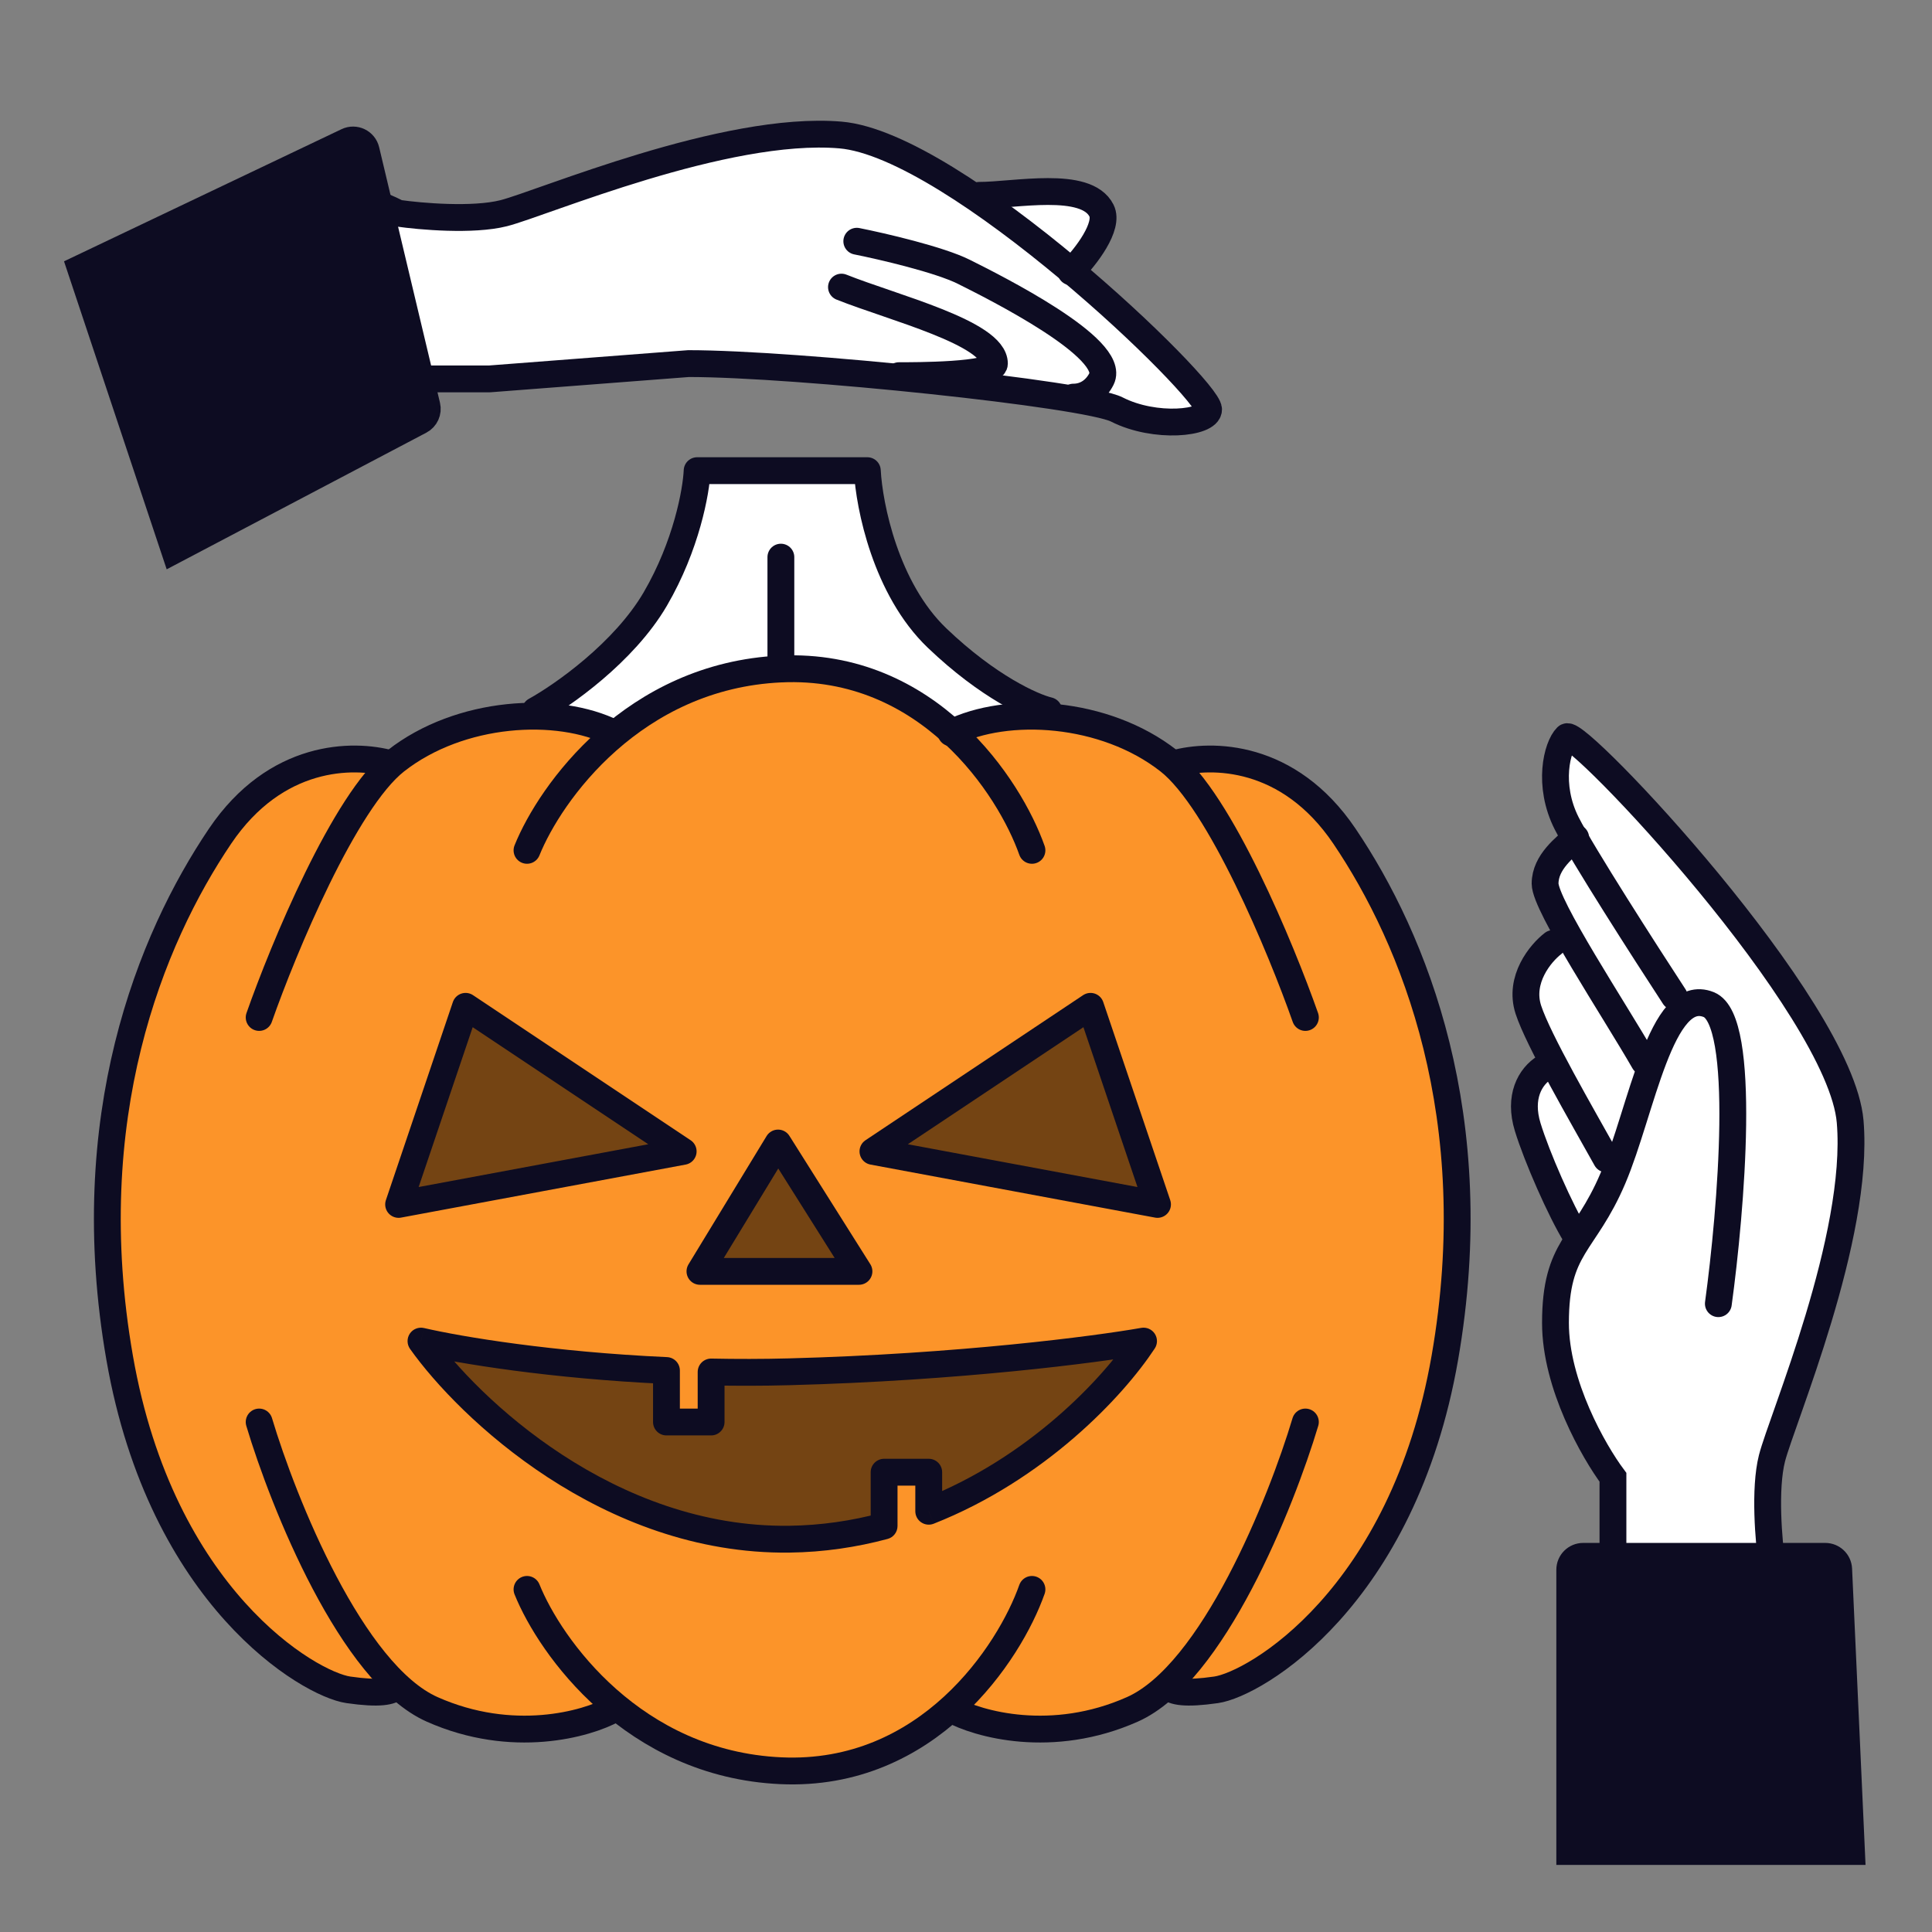
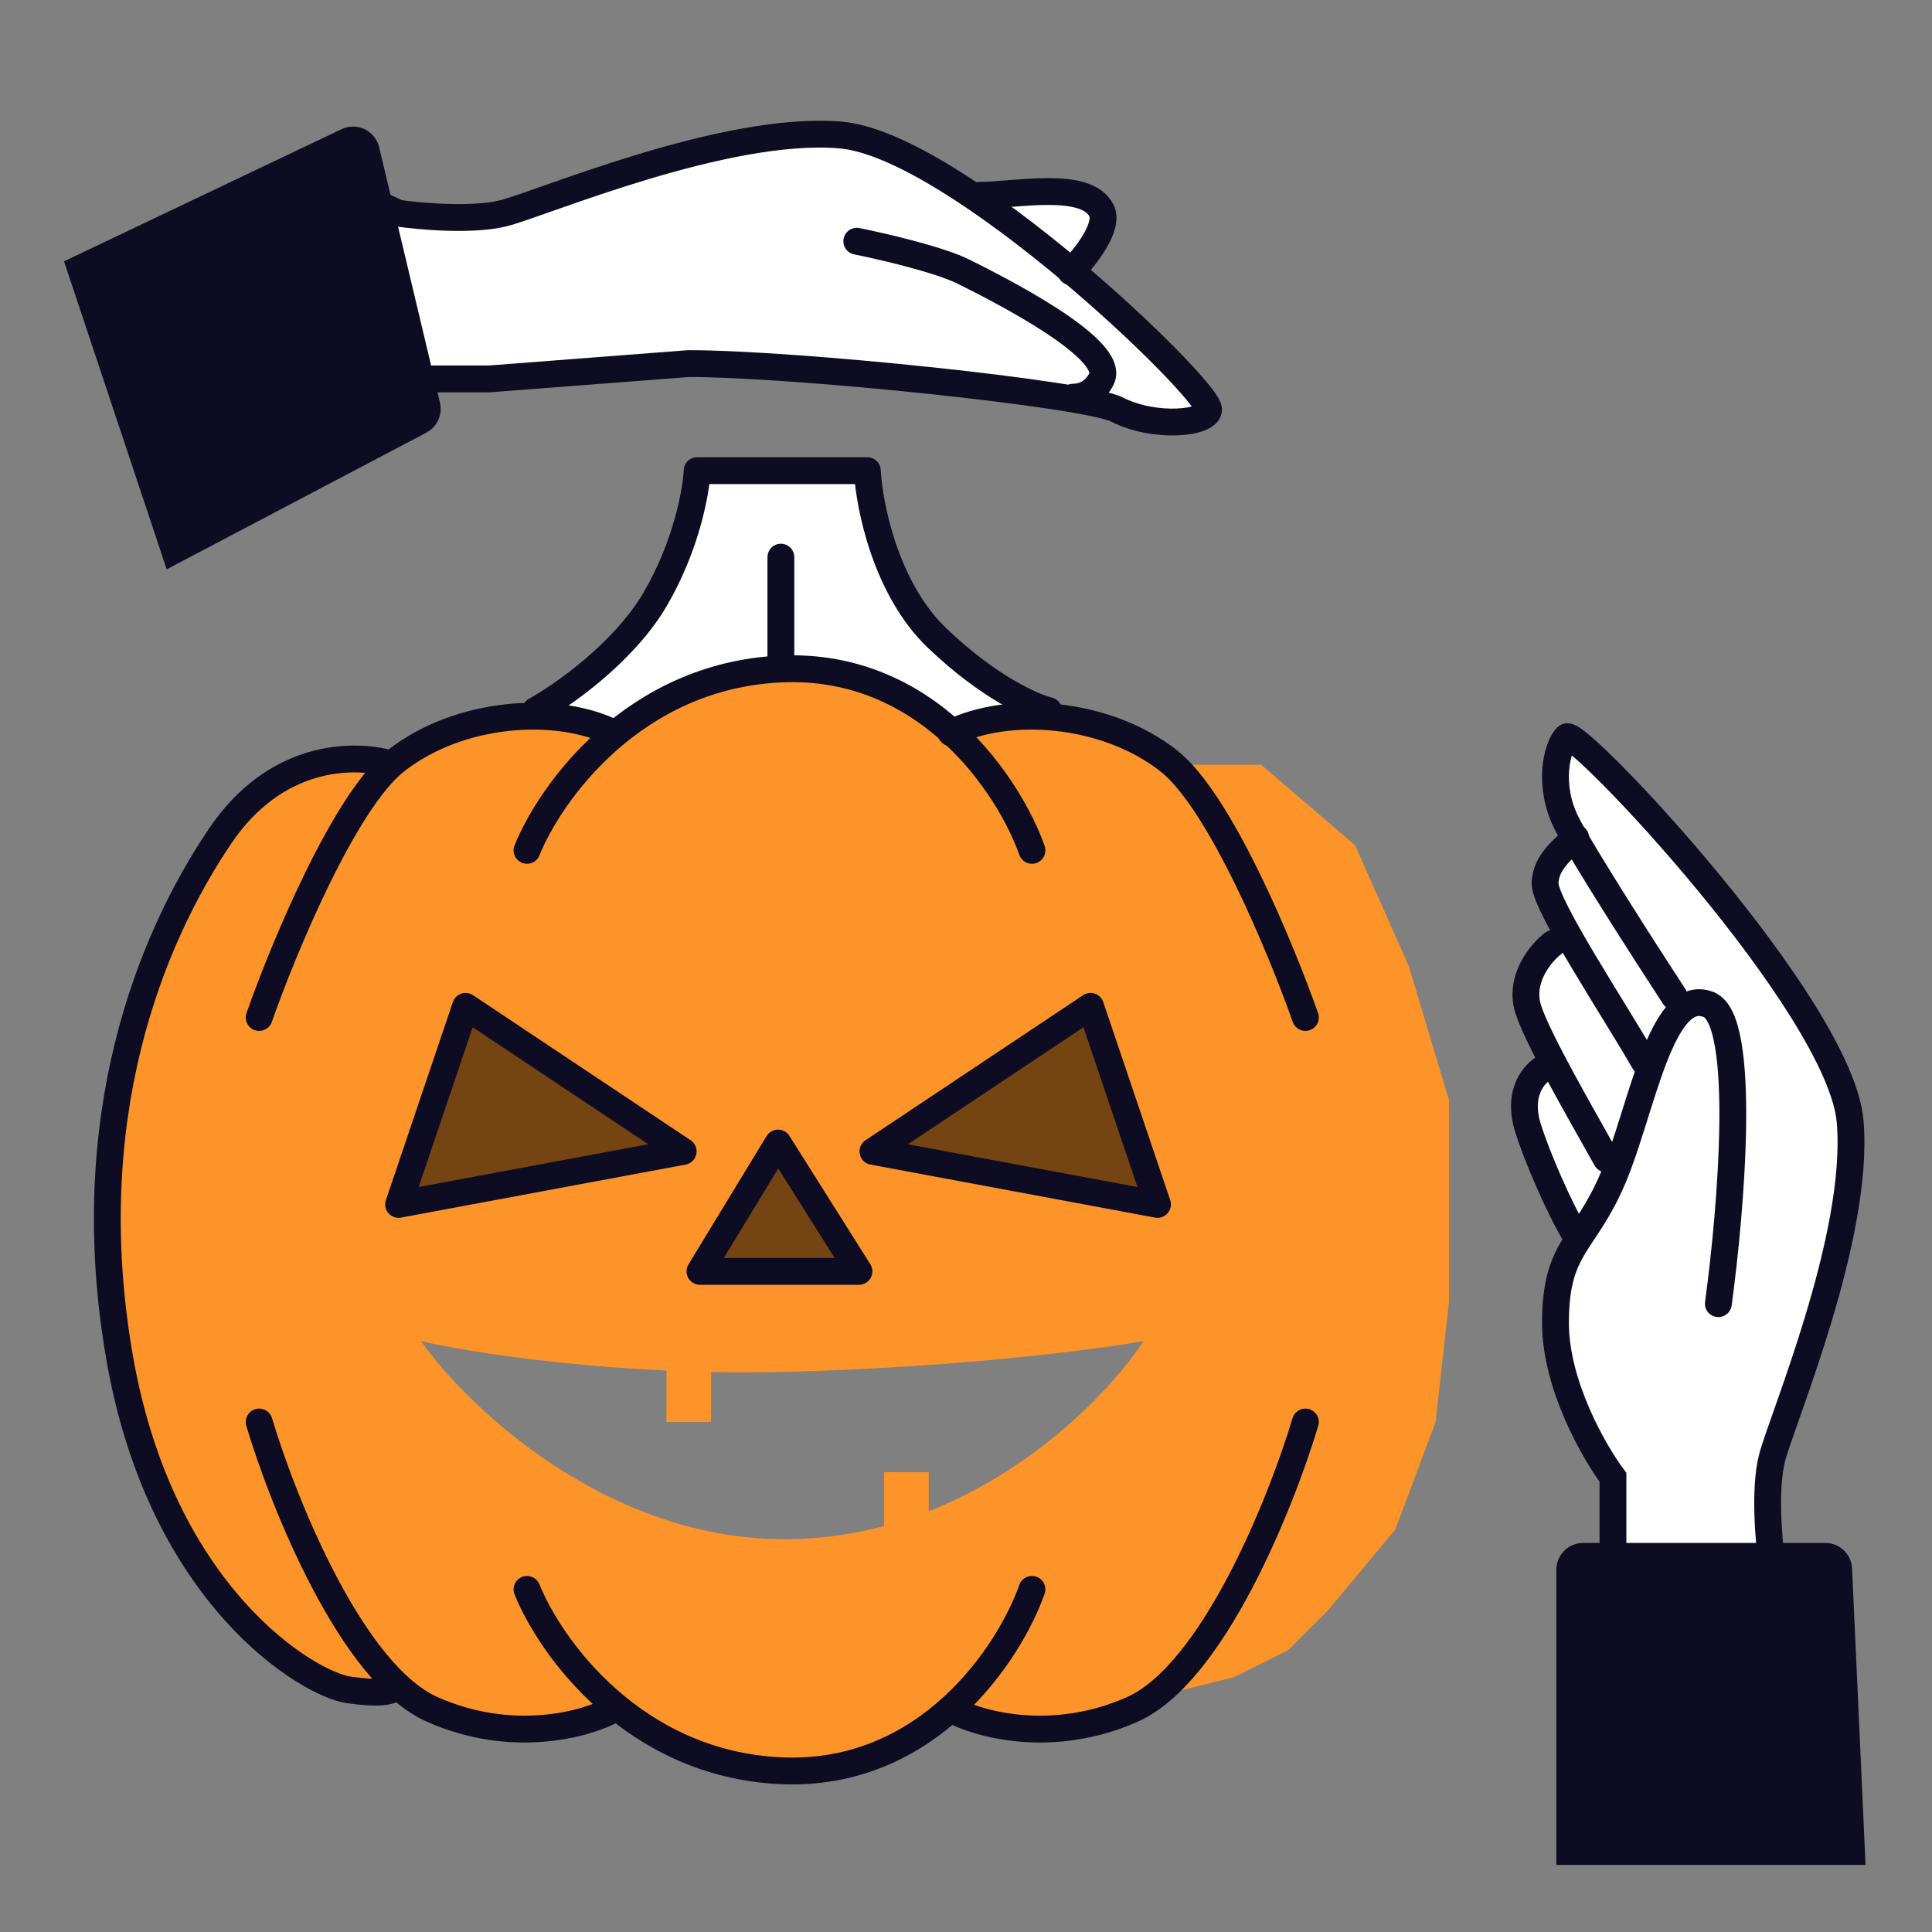
<svg xmlns="http://www.w3.org/2000/svg" width="72" height="72" viewBox="0 0 72 72" fill="none">
  <rect x="0" y="0" width="72" height="72" fill="#808080" stroke="none" />
  <path d="M60 55V58H66V55L66.5 53L68 49L69 44.5V41L67.5 38L65.5 35L61.5 30.5L58.5 27.5L58 29.5L58.5 31L58 32L57.5 33L58.5 34.5L57.5 35.5L57 37L57.5 38.5V39.5L57 41L57.5 44L58.5 46L58 48V50.5L59 53L60 55Z" fill="white" />
  <path d="M16 8L13.5 7.5L15 14H18.5H21L25.5 13.5H29.5L36 14.5L41 15L43 16L44.5 15.5L45 15L42 12L40 10L41 9V7.5L39 7L37 7.5L35 6.5L32.5 5.5L28.5 5L23 6.5L19 8H16Z" fill="white" />
  <path d="M21.5 25.5L20.5 26.5V28L25 28.5H29.5L35.5 28L39 26.5L36.5 25L34 23L33 20L32.5 17.5H26V19L25 21L24 23L21.5 25.5Z" fill="white" />
  <path fill-rule="evenodd" clip-rule="evenodd" d="M16.5 27.5L14.5 28.5H13.5H11L9 30L7.5 32L6 35L5 38L4 41.5V46.5L4.5 51.5L6 55.5L7.5 58.5L9.5 60.5L12 62.5L14.5 63L15.5 63.5L17.5 64.5H20.5L23 63.5L24 64.5L26 65.5L29 66L32 65.5L33.5 65L35.5 63.5L37 64.5H39L41 64L43 63H44L46 62.5L48 61.5L49.5 60L52 57L53.5 53L54 48.5V41L52.5 36L50.5 31.5L47 28.5H44L43 28L39 26.5L36 27H35L30.5 25L26 25.5L23 27.5L19.5 26.5L16.5 27.5ZM17.351 37.503L14.855 44.885L25.46 42.909L17.351 37.503ZM43.137 44.885L40.641 37.503L32.532 42.909L43.137 44.885ZM24.837 51.076C20.561 50.881 17.14 50.316 15.688 49.979C17.456 52.474 22.675 57.444 29.413 57.361C30.658 57.345 31.839 57.166 32.948 56.87V54.865H34.611V56.32C38.626 54.736 41.47 51.724 42.617 49.979C40.849 50.291 35.734 50.956 29.413 51.122C28.417 51.149 27.443 51.149 26.501 51.13V52.994H24.837V51.076ZM26.085 47.38L28.996 42.597L32.011 47.38H26.085Z" fill="#FC9429" />
  <path d="M14.544 28.457C13.158 28.076 10.282 28.083 8.202 31.16C5.603 35.007 2.9 41.661 4.459 50.603C6.019 59.544 11.529 62.767 12.985 62.975C14.149 63.142 14.579 63.045 14.752 62.871" stroke="#0D0C22" stroke-linecap="round" stroke-linejoin="round" />
  <path d="M9.658 52.994C10.559 56.009 13.11 62.372 16.104 63.703C19.099 65.034 21.857 64.258 22.863 63.703" stroke="#0D0C22" stroke-linecap="round" stroke-linejoin="round" />
  <path d="M9.658 37.918C10.559 35.354 12.84 29.85 14.753 28.353C17.144 26.481 20.783 26.273 22.863 27.313" stroke="#0D0C22" stroke-linecap="round" stroke-linejoin="round" />
-   <path d="M43.76 28.457C45.147 28.076 48.023 28.083 50.102 31.16C52.702 35.007 55.405 41.661 53.845 50.603C52.286 59.544 46.775 62.767 45.32 62.975C44.155 63.142 43.725 63.045 43.552 62.871" stroke="#0D0C22" stroke-linecap="round" stroke-linejoin="round" />
  <path d="M48.648 52.994C47.746 56.009 45.196 62.372 42.201 63.703C39.207 65.034 36.448 64.258 35.443 63.703" stroke="#0D0C22" stroke-linecap="round" stroke-linejoin="round" />
  <path d="M48.648 37.918C47.746 35.354 45.466 29.85 43.553 28.353C41.162 26.481 37.523 26.273 35.443 27.313" stroke="#0D0C22" stroke-linecap="round" stroke-linejoin="round" />
  <path d="M19.64 59.232C20.506 61.381 23.611 65.741 29.101 65.99C34.591 66.24 37.627 61.589 38.458 59.232" stroke="#0D0C22" stroke-linecap="round" stroke-linejoin="round" />
  <path d="M19.64 31.69C20.506 29.541 23.611 25.181 29.101 24.931C34.591 24.682 37.627 29.333 38.458 31.69" stroke="#0D0C22" stroke-linecap="round" stroke-linejoin="round" />
  <path d="M29.101 24.922V20.763" stroke="#0D0C22" stroke-linecap="round" stroke-linejoin="round" />
  <path d="M19.95 26.482C20.955 25.927 23.256 24.319 24.421 22.323C25.585 20.326 25.946 18.302 25.98 17.54H32.323C32.392 18.857 33.009 21.948 34.922 23.778C36.835 25.608 38.492 26.343 39.081 26.482" stroke="#0D0C22" stroke-linecap="round" stroke-linejoin="round" />
  <path d="M17.351 37.503L14.855 44.885L25.46 42.909L17.351 37.503Z" fill="#744413" stroke="#0D0C22" stroke-linecap="round" stroke-linejoin="round" />
  <path d="M40.641 37.503L43.137 44.885L32.532 42.909L40.641 37.503Z" fill="#744413" stroke="#0D0C22" stroke-linecap="round" stroke-linejoin="round" />
  <path d="M28.996 42.597L26.085 47.38H32.011L28.996 42.597Z" fill="#744413" stroke="#0D0C22" stroke-linecap="round" stroke-linejoin="round" />
-   <path fill-rule="evenodd" clip-rule="evenodd" d="M24.837 51.076C20.561 50.881 17.14 50.316 15.688 49.979C17.456 52.474 22.675 57.444 29.413 57.361C30.658 57.345 31.839 57.166 32.948 56.87V54.865H34.611V56.32C38.626 54.736 41.47 51.724 42.617 49.979C40.849 50.291 35.734 50.956 29.413 51.122C28.417 51.149 27.443 51.149 26.501 51.13V52.994H24.837V51.076Z" fill="#744413" />
-   <path d="M15.688 49.979L15.802 49.492C15.599 49.445 15.389 49.528 15.273 49.7C15.158 49.872 15.161 50.098 15.28 50.268L15.688 49.979ZM24.837 51.076H25.337C25.337 50.808 25.127 50.588 24.86 50.576L24.837 51.076ZM29.413 57.361L29.419 57.861L29.419 57.861L29.413 57.361ZM32.948 56.87L33.077 57.352C33.296 57.294 33.448 57.096 33.448 56.87H32.948ZM32.948 54.865V54.365C32.672 54.365 32.448 54.589 32.448 54.865H32.948ZM34.611 54.865H35.111C35.111 54.589 34.887 54.365 34.611 54.365V54.865ZM34.611 56.32H34.111C34.111 56.485 34.193 56.64 34.33 56.733C34.467 56.826 34.641 56.846 34.795 56.785L34.611 56.32ZM42.617 49.979L43.035 50.253C43.144 50.087 43.144 49.871 43.035 49.704C42.925 49.537 42.727 49.452 42.53 49.486L42.617 49.979ZM29.413 51.122L29.399 50.623L29.399 50.623L29.413 51.122ZM26.501 51.13L26.511 50.63C26.377 50.628 26.247 50.679 26.151 50.773C26.055 50.867 26.001 50.996 26.001 51.13H26.501ZM26.501 52.994V53.494C26.777 53.494 27.001 53.27 27.001 52.994H26.501ZM24.837 52.994H24.337C24.337 53.27 24.561 53.494 24.837 53.494V52.994ZM15.575 50.466C17.06 50.81 20.511 51.38 24.815 51.575L24.86 50.576C20.61 50.383 17.22 49.821 15.802 49.492L15.575 50.466ZM29.407 56.861C26.164 56.901 23.271 55.725 20.96 54.218C18.646 52.709 16.945 50.888 16.096 49.69L15.28 50.268C16.2 51.565 17.992 53.476 20.414 55.056C22.838 56.636 25.924 57.904 29.419 57.861L29.407 56.861ZM32.819 56.387C31.747 56.673 30.607 56.846 29.407 56.861L29.419 57.861C30.708 57.845 31.931 57.659 33.077 57.352L32.819 56.387ZM32.448 54.865V56.87H33.448V54.865H32.448ZM34.611 54.365H32.948V55.365H34.611V54.365ZM35.111 56.32V54.865H34.111V56.32H35.111ZM42.199 49.704C41.097 51.381 38.329 54.316 34.428 55.855L34.795 56.785C38.923 55.156 41.843 52.067 43.035 50.253L42.199 49.704ZM29.426 51.622C35.77 51.455 40.911 50.788 42.704 50.471L42.53 49.486C40.788 49.794 35.698 50.457 29.399 50.623L29.426 51.622ZM26.491 51.63C27.44 51.649 28.422 51.649 29.426 51.622L29.399 50.623C28.412 50.649 27.446 50.649 26.511 50.63L26.491 51.63ZM26.001 51.13V52.994H27.001V51.13H26.001ZM26.501 52.494H24.837V53.494H26.501V52.494ZM25.337 52.994V51.076H24.337V52.994H25.337Z" fill="#0D0C22" />
  <path d="M60.11 58.291L60.11 55.055C59.396 54.096 57.968 51.604 57.968 49.303C57.968 46.427 59.039 46.427 60.11 43.91C61.181 41.394 61.895 36.72 63.681 37.439C65.109 38.014 64.514 45.109 64.038 48.584" stroke="#0D0C22" stroke-linecap="round" />
  <path d="M66.037 58.291C65.915 57.454 65.745 55.494 66.036 54.347C66.401 52.913 69.314 46.102 68.95 41.8C68.586 37.499 58.752 27.103 58.388 27.461C58.024 27.82 57.66 29.254 58.388 30.688C58.971 31.835 61.302 35.467 62.395 37.14" stroke="#0D0C22" stroke-linecap="round" />
  <path d="M58.721 31.22C58.354 31.559 57.581 32.117 57.581 32.93C57.581 33.743 60.17 37.647 61.272 39.567" stroke="#0D0C22" stroke-linecap="round" />
  <path d="M57.876 35.162C57.417 35.514 56.591 36.501 56.958 37.629C57.325 38.757 58.943 41.545 59.861 43.19" stroke="#0D0C22" stroke-linecap="round" />
  <path d="M57.581 39.77C57.011 40.118 56.591 40.889 56.933 42.002C57.274 43.115 58.151 45.113 58.721 46.04" stroke="#0D0C22" stroke-linecap="round" />
-   <path d="M33.5 14C34.07 14 37.059 14.006 37.059 13.55C37.059 12.41 33.259 11.46 31.359 10.7" stroke="#0D0C22" stroke-linecap="round" stroke-linejoin="round" />
  <path d="M13.12 14.12H18.25L25.66 13.55C29.65 13.55 40.473 14.677 41.62 15.26C43.054 15.989 45.04 15.771 45.04 15.26C45.04 14.474 35.622 5.396 31.32 5.031C27.018 4.667 20.207 7.581 18.773 7.945C17.626 8.236 15.666 8.066 14.83 7.945C14.22 7.63 12.7 7 11.5 7" stroke="#0D0C22" stroke-linecap="round" stroke-linejoin="round" />
  <path d="M36.49 7.28C37.82 7.28 40.48 6.71 41.05 7.85C41.339 8.427 40.48 9.56 39.91 10.13" stroke="#0D0C22" stroke-linecap="round" stroke-linejoin="round" />
  <path d="M40 14.8C40.5 14.8 40.86 14.5 41.05 14.12C41.62 12.98 37.06 10.7 35.92 10.13C35.008 9.674 32.88 9.18 31.93 8.99" stroke="#0D0C22" stroke-linecap="round" stroke-linejoin="round" />
  <path d="M68.022 58H59C58.724 58 58.5 58.224 58.5 58.5V69H69L68.522 58.477C68.51 58.21 68.29 58 68.022 58Z" fill="#0D0C22" stroke="#0D0C22" />
  <path d="M15.91 15.123L13.643 5.601C13.569 5.292 13.229 5.129 12.942 5.266L3 10L6.5 20.5L15.657 15.681C15.859 15.574 15.963 15.345 15.91 15.123Z" fill="#0D0C22" stroke="#0D0C22" />
</svg>